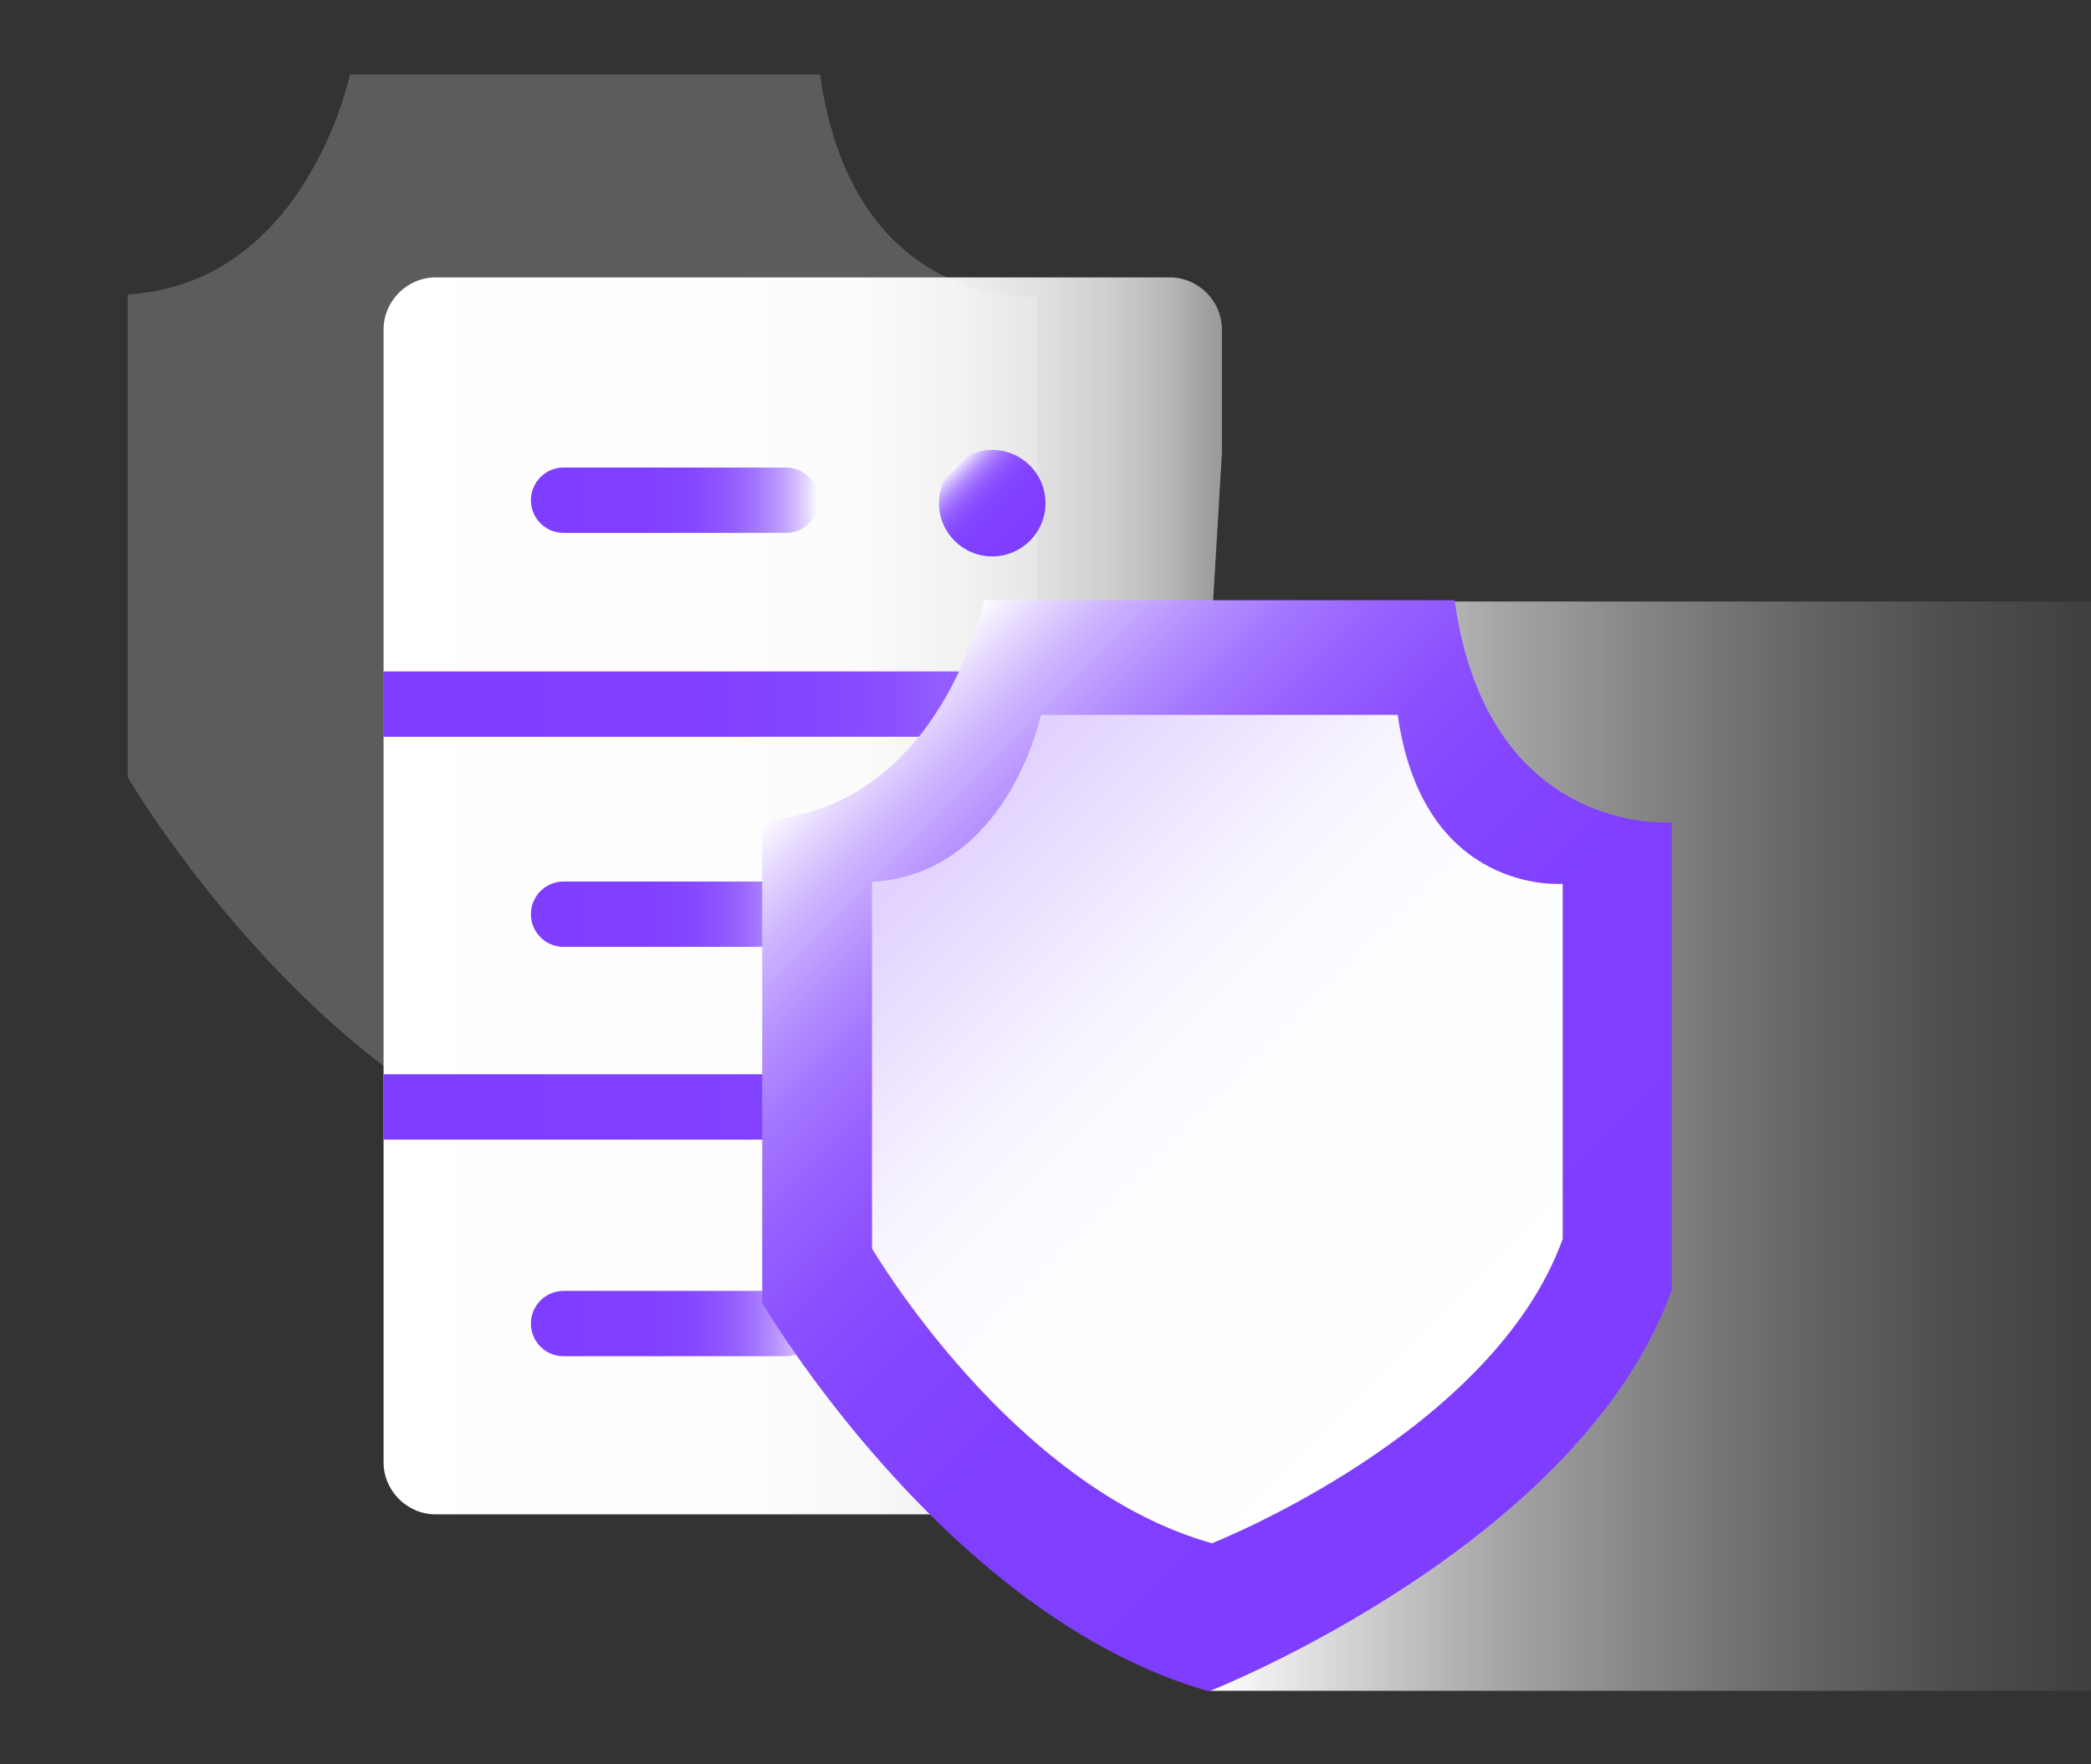
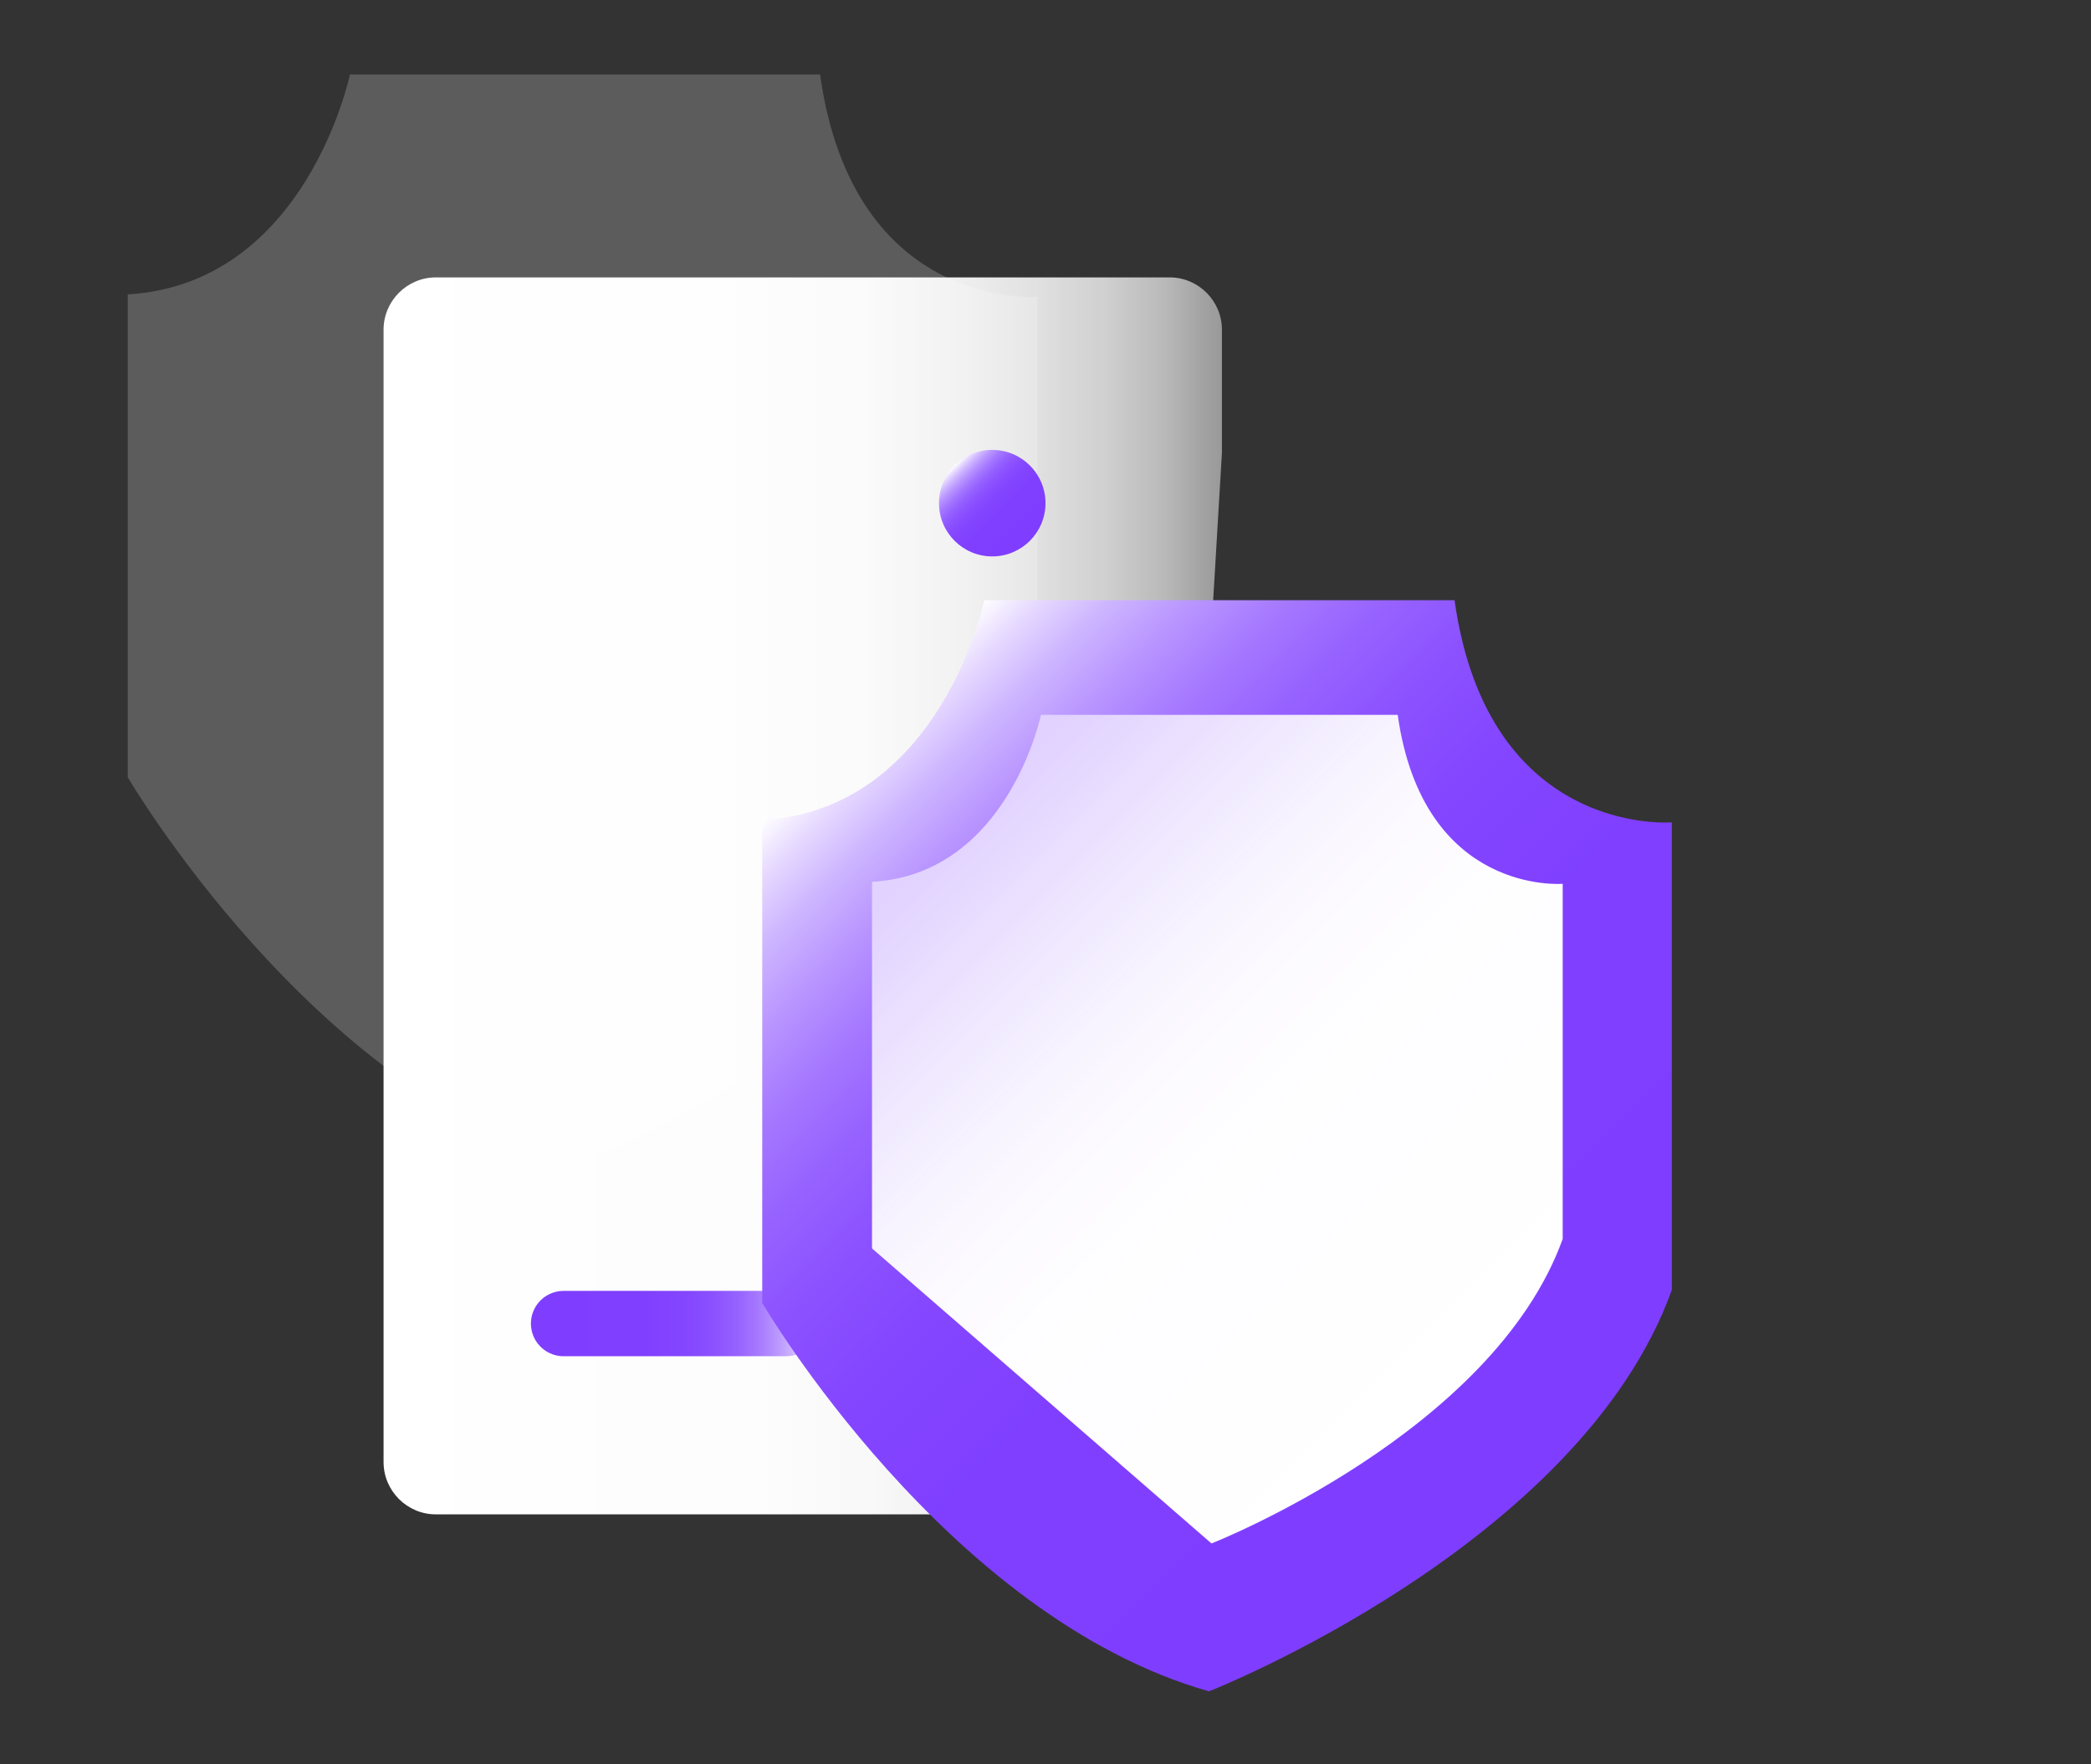
<svg xmlns="http://www.w3.org/2000/svg" xmlns:xlink="http://www.w3.org/1999/xlink" id="_图层_1" viewBox="0 0 64 54">
  <rect x="0" y="0" width="64" height="54" fill="#333333" stroke="none" />
  <defs>
    <style>.cls-1{stroke:url(#_未命名的渐变_150-2);}.cls-1,.cls-2{stroke-miterlimit:10;}.cls-1,.cls-2,.cls-3,.cls-4,.cls-5{fill:none;stroke-width:2px;}.cls-2{stroke:url(#_未命名的渐变_150);}.cls-6{fill:url(#_未命名的渐变_28);}.cls-7{fill:url(#_未命名的渐变_150-7);}.cls-8{fill:url(#_未命名的渐变_150-6);}.cls-9{fill:#fff;opacity:.2;}.cls-3{stroke:url(#_未命名的渐变_150-4);}.cls-3,.cls-4,.cls-5{stroke-linecap:round;stroke-linejoin:round;}.cls-4{stroke:url(#_未命名的渐变_150-3);}.cls-5{stroke:url(#_未命名的渐变_150-5);}.cls-10{fill:url(#_未命名的渐变_7);}.cls-11{fill:url(#_未命名的渐变_28-2);}</style>
    <linearGradient id="_未命名的渐变_7" x1="37.04" y1="35.08" x2="73.07" y2="35.08" gradientUnits="userSpaceOnUse">
      <stop offset="0" stop-color="#fff" />
      <stop offset=".12" stop-color="#fff" stop-opacity=".78" />
      <stop offset=".24" stop-color="#fff" stop-opacity=".57" />
      <stop offset=".37" stop-color="#fff" stop-opacity=".4" />
      <stop offset=".5" stop-color="#fff" stop-opacity=".25" />
      <stop offset=".62" stop-color="#fff" stop-opacity=".14" />
      <stop offset=".75" stop-color="#fff" stop-opacity=".06" />
      <stop offset=".87" stop-color="#fff" stop-opacity=".02" />
      <stop offset="1" stop-color="#fff" stop-opacity="0" />
    </linearGradient>
    <linearGradient id="_未命名的渐变_28" x1="11.74" y1="27.42" x2="37.4" y2="27.42" gradientUnits="userSpaceOnUse">
      <stop offset="0" stop-color="#fff" />
      <stop offset=".43" stop-color="#fff" stop-opacity=".99" />
      <stop offset=".58" stop-color="#fff" stop-opacity=".97" />
      <stop offset=".69" stop-color="#fff" stop-opacity=".92" />
      <stop offset=".78" stop-color="#fff" stop-opacity=".85" />
      <stop offset=".86" stop-color="#fff" stop-opacity=".77" />
      <stop offset=".93" stop-color="#fff" stop-opacity=".66" />
      <stop offset=".98" stop-color="#fff" stop-opacity=".54" />
      <stop offset="1" stop-color="#fff" stop-opacity=".5" />
    </linearGradient>
    <linearGradient id="_未命名的渐变_150" x1="11.73" y1="21.55" x2="36.45" y2="21.55" gradientUnits="userSpaceOnUse">
      <stop offset="0" stop-color="#7f3eff" />
      <stop offset=".39" stop-color="#803fff" />
      <stop offset=".54" stop-color="#8446ff" />
      <stop offset=".64" stop-color="#8c52ff" />
      <stop offset=".72" stop-color="#9763ff" />
      <stop offset=".79" stop-color="#a679ff" />
      <stop offset=".85" stop-color="#b894ff" />
      <stop offset=".91" stop-color="#cdb5ff" />
      <stop offset=".96" stop-color="#e6d9ff" />
      <stop offset="1" stop-color="#fff" />
    </linearGradient>
    <linearGradient id="_未命名的渐变_150-2" x1="11.74" y1="33.88" x2="36.27" y2="33.88" xlink:href="#_未命名的渐变_150" />
    <linearGradient id="_未命名的渐变_150-3" x1="16.25" y1="15.31" x2="25.06" y2="15.31" xlink:href="#_未命名的渐变_150" />
    <linearGradient id="_未命名的渐变_150-4" x1="16.25" y1="27.98" x2="25.06" y2="27.98" xlink:href="#_未命名的渐变_150" />
    <linearGradient id="_未命名的渐变_150-5" x1="16.25" y1="40.51" x2="25.06" y2="40.51" xlink:href="#_未命名的渐变_150" />
    <linearGradient id="_未命名的渐变_150-6" x1="31.53" y1="16.55" x2="29.22" y2="14.24" xlink:href="#_未命名的渐变_150" />
    <linearGradient id="_未命名的渐变_150-7" x1="48.31" y1="44.17" x2="26.28" y2="22.14" xlink:href="#_未命名的渐变_150" />
    <linearGradient id="_未命名的渐变_28-2" x1="45.65" y1="41.48" x2="28.93" y2="24.75" xlink:href="#_未命名的渐变_28" />
  </defs>
-   <rect class="cls-10" x="37.04" y="18.41" width="36.03" height="33.34" />
  <path class="cls-9" d="M17.6,35.67s11.34-4.46,14.15-12.28V9.08s-5.63,.47-6.65-6.8H10.71s-1.33,6.41-6.8,6.73v14.78s5.63,9.62,13.69,11.89Z" />
  <path class="cls-6" d="M37.4,13.86v-3.77c0-.88-.72-1.6-1.6-1.6H13.34c-.88,0-1.6,.72-1.6,1.6V44.75c0,.88,.72,1.6,1.6,1.6h22.13" />
-   <line class="cls-2" x1="36.45" y1="21.55" x2="11.73" y2="21.55" />
-   <line class="cls-1" x1="36.27" y1="33.88" x2="11.74" y2="33.88" />
-   <line class="cls-4" x1="17.25" y1="15.31" x2="24.06" y2="15.31" />
-   <line class="cls-3" x1="17.25" y1="27.98" x2="24.06" y2="27.98" />
  <line class="cls-5" x1="17.25" y1="40.51" x2="24.06" y2="40.51" />
  <circle class="cls-8" cx="30.37" cy="15.4" r="1.63" />
  <path class="cls-7" d="M37.02,51.76s11.34-4.46,14.15-12.28v-14.31s-5.63,.47-6.65-6.8h-14.39s-1.33,6.41-6.8,6.73v14.78s5.63,9.62,13.69,11.89Z" />
-   <path class="cls-11" d="M37.08,47.24s8.61-3.38,10.75-9.32v-10.87s-4.27,.36-5.05-5.17h-10.92s-1.01,4.87-5.17,5.11v11.22s4.27,7.3,10.39,9.02Z" />
+   <path class="cls-11" d="M37.08,47.24s8.61-3.38,10.75-9.32v-10.87s-4.27,.36-5.05-5.17h-10.92s-1.01,4.87-5.17,5.11v11.22Z" />
</svg>